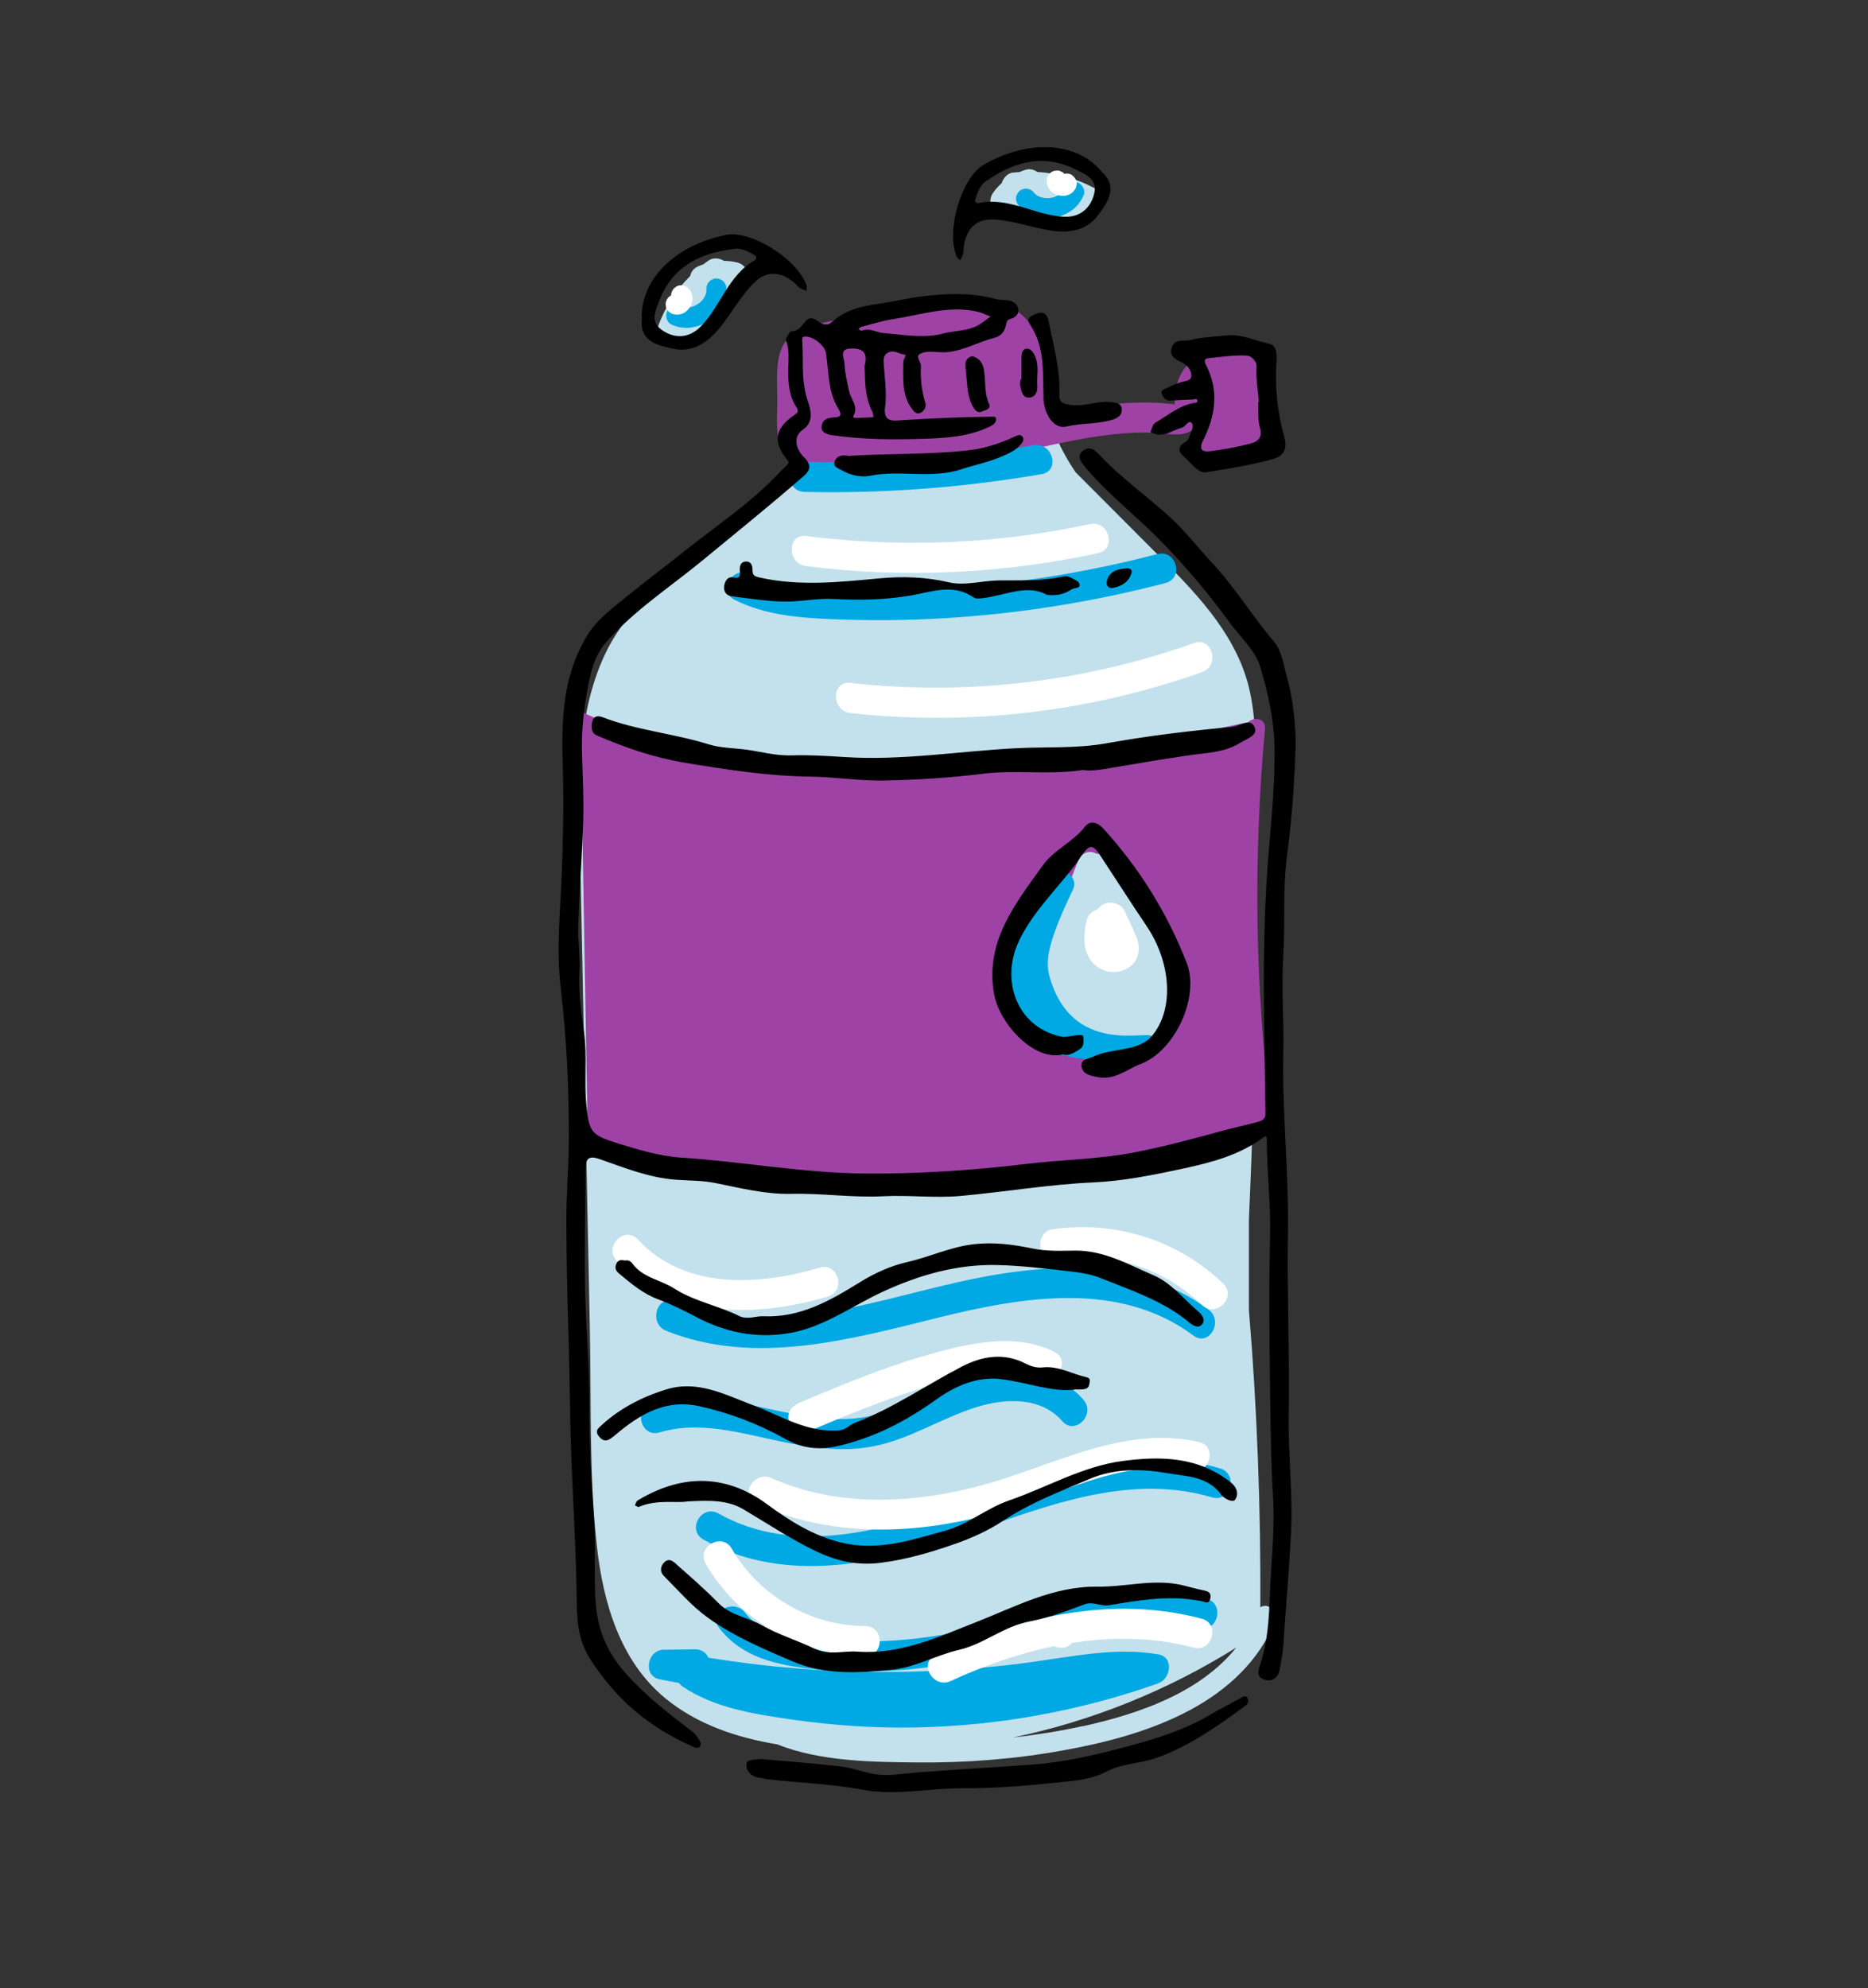
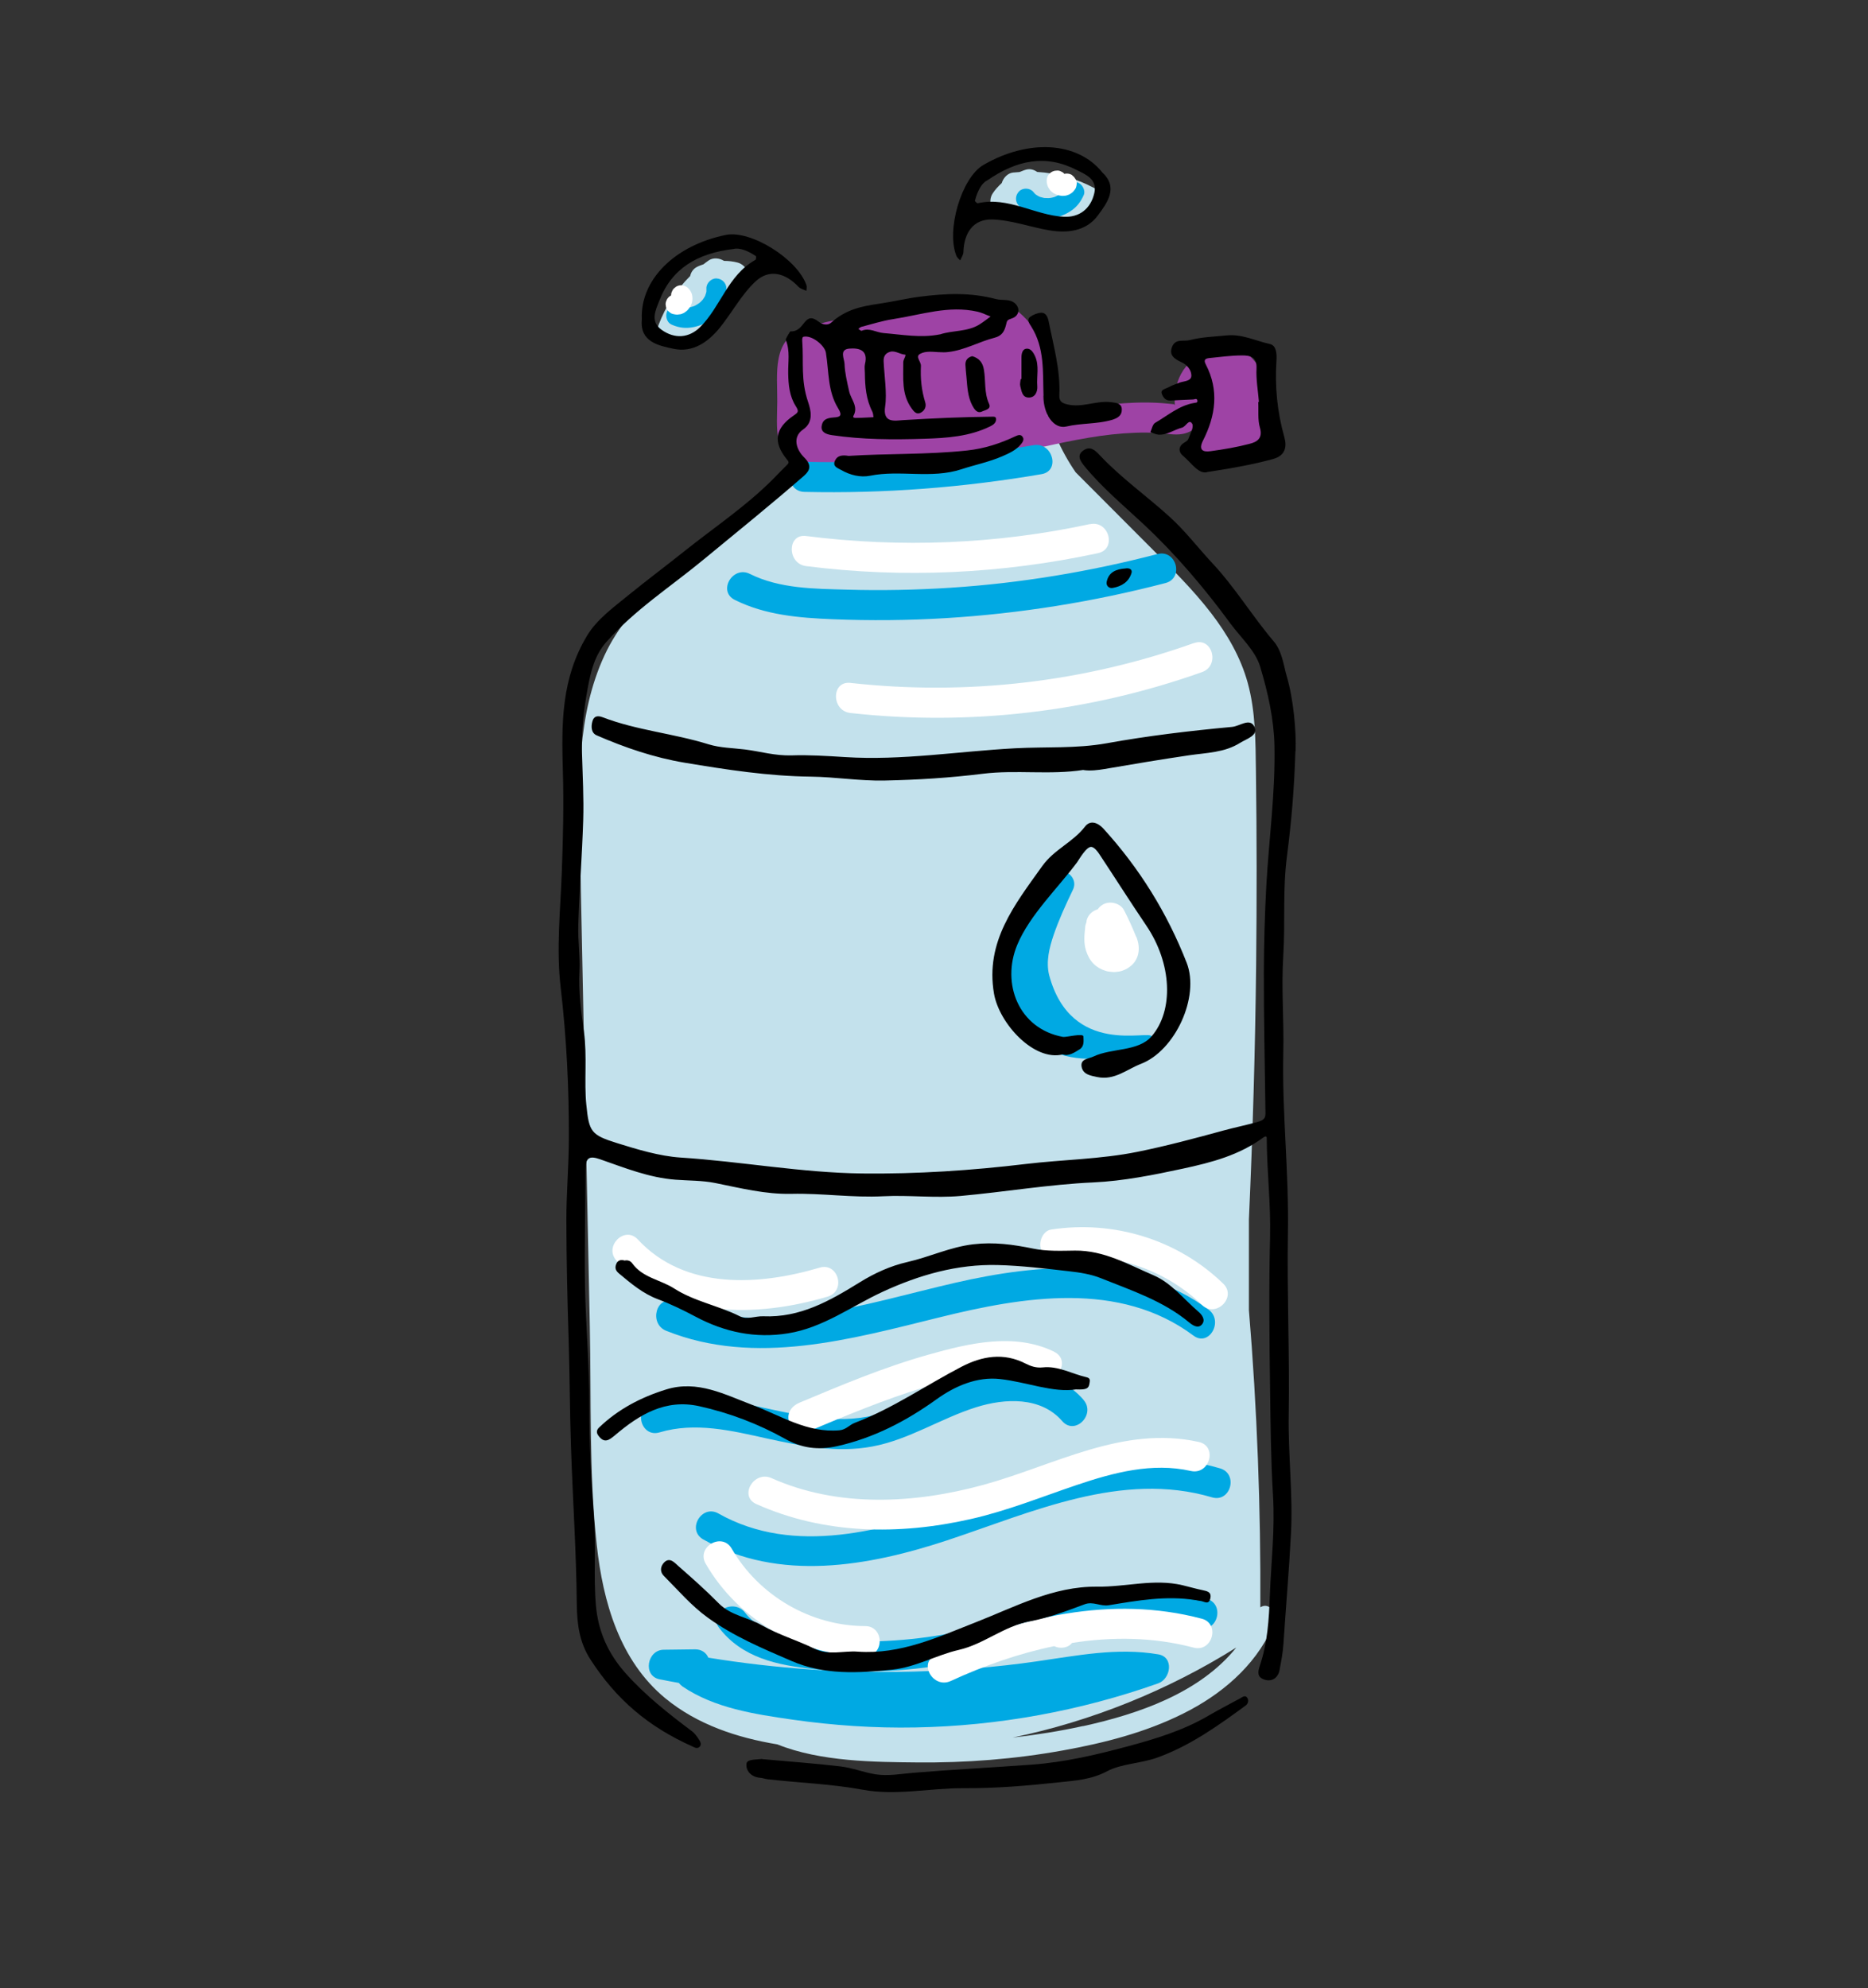
<svg xmlns="http://www.w3.org/2000/svg" viewBox="0 0 186.35 198.28">
  <rect x="0" y="0" width="186.35" height="198.28" fill="#333333" stroke="none" />
  <defs>
    <style>.cls-1{fill:#9e43a5;}.cls-1,.cls-2,.cls-3,.cls-4,.cls-5{stroke-width:0px;}.cls-2{fill:#c3e1ec;}.cls-3{fill:#000;}.cls-4{fill:#00a9e3;}.cls-5{fill:#fff;}</style>
  </defs>
  <g id="kleur">
    <path class="cls-2" d="M65.69,32.43c.7-1.87,1.77-3.52,3.16-4.9.08-.38.31-.72.68-.91.21-.11.43-.18.65-.26.17-.13.33-.26.51-.38.44-.31,1.08-.25,1.54.04.45,0,.91.05,1.36.17.89.24,1.42,1.38.89,2.19-1.62,2.48-3.91,4.52-6.61,5.74-.56.25-1.14.28-1.65-.12-.44-.34-.74-1.01-.53-1.56Z" />
    <path class="cls-4" d="M66.92,32.34c.6.28,1.24.42,1.91.34.65-.08,1.27-.28,1.82-.65,1.08-.72,1.87-1.92,1.82-3.26-.02-.56-.44-.97-1-1-.52-.02-1.02.48-1,1,0,.11,0,.21,0,.31-.01.05-.02.11-.04.16-.03.1-.07.19-.09.28.01-.04.02-.05.02-.07,0,.02-.02.04-.02.06-.02.04-.05.09-.07.13-.05.08-.11.16-.16.24,0,0,0,0,0,0-.03.04-.07.07-.1.11-.08.09-.17.17-.26.24,0,0,0,0,0,0-.03.02-.06.04-.09.06-.09.06-.18.12-.28.17-.05.03-.09.05-.14.07-.19.07-.38.11-.57.15-.05,0-.11,0-.16,0-.05,0-.11,0-.16,0-.02,0-.03,0-.05,0-.03,0-.05,0-.08,0,.03,0,.03,0,.05,0,0,0-.02,0-.03,0-.05-.01-.1-.02-.14-.03-.05-.01-.1-.03-.14-.04-.1-.04-.09-.03-.05-.01-.49-.2-1-.1-1.31.38-.27.42-.12,1.15.36,1.37Z" />
    <path class="cls-4" d="M68.24,30.69c.13,0,.14,0,.08,0-.02,0-.04,0-.05,0-.01,0-.02,0-.03,0Z" />
    <path class="cls-4" d="M70.35,29.45c.04-.12.03-.07,0,0h0Z" />
    <path class="cls-5" d="M66.44,30.09c.03-.08.07-.16.1-.24.09-.15.21-.27.36-.36.02,0,.03-.01.05-.02,0,0,0,0,0-.01,0-.14.02-.27.09-.39.04-.12.11-.23.21-.32.07-.05.13-.1.2-.16.16-.09.32-.14.5-.14l.27.04c.17.05.32.13.44.26.09.09.18.2.24.31.06.11.12.23.14.36.02.11.04.21.04.32,0,.03,0,.05,0,.08,0,.11-.02.22-.04.32,0,.03-.01.05-.02.08-.03.1-.08.2-.12.29-.01.02-.02.05-.04.07-.06.11-.15.22-.24.32-.08.1-.21.18-.3.25-.1.08-.24.12-.35.17-.02,0-.05.02-.08.02-.05.01-.11.02-.16.02-.05,0-.11.02-.17.02-.11,0-.22-.02-.33-.04-.03,0-.06-.01-.09-.02-.13-.03-.24-.09-.34-.18-.11-.07-.19-.16-.26-.28-.07-.11-.11-.24-.12-.37-.03-.13-.02-.27.02-.4Z" />
    <path class="cls-2" d="M125.73,160.32c.05-9.9-.32-19.8-1.14-29.67v-9.02c.38-8.46.63-16.92.72-25.38.07-6.44.07-12.88-.02-19.33-.04-2.95-.03-5.96-.82-8.82-.7-2.54-2.03-4.83-3.62-6.91-1.87-2.44-4.08-4.59-6.24-6.76-2.43-2.44-4.87-4.88-7.3-7.32-1.51-2.19-2.58-4.66-3.14-7.27-.11-.53-.73-.84-1.23-.7-.34.09-.55.35-.65.65-6.68.43-13.36.56-20.05.39-.55-.01-.85.34-.93.75-2.01.89-1.45,3.49-1.78,5.34-.29,1.56-1.66,2.73-2.79,3.74-1.16,1.05-2.4,2-3.67,2.91-4.85,3.51-10.14,6.79-12.76,12.43-2.77,5.96-2.58,12.72-2.45,19.14.16,7.98.33,15.96.49,23.94l.49,23.94c.15,7.21-.09,14.55.69,21.72.62,5.66,2.28,11.54,6.85,15.3,3.18,2.61,7.12,3.92,11.17,4.59,4.31,1.74,9.79,1.76,13.91,1.8,4.89.05,9.78-.33,14.59-1.2,4.11-.74,8.21-1.79,11.96-3.66,3.76-1.87,7.11-4.66,8.89-8.54.1-.21.1-.42.07-.61.51-.8-.32-2.03-1.23-1.47ZM108.04,172.15c-2.32.51-4.66.88-7.01,1.15,7.89-1.64,15.47-4.7,22.3-8.98-3.63,4.52-9.73,6.62-15.28,7.84Z" />
-     <path class="cls-1" d="M126.78,111.29c-1.58-12.82-1.77-25.77-.58-38.63.1-1.05-1.23-1.22-1.77-.54-.05.01-.1.03-.14.04-.13-.03-.26-.04-.42,0-17.04,3.7-34.81,6.77-52.16,3.24-4.71-.96-9.32-2.39-13.69-4.39-1.16-.53-2.18,1.19-1.01,1.73.33.15.66.28.98.42-.02.09-.05.16-.05.27.23,13.37.46,26.74.69,40.11,0,.49.3.79.67.91,0,.39.22.76.7.9,16.6,4.59,34.04,3.65,50.85.72,4.87-.85,9.71-1.87,14.53-2.98.5-.11.7-.49.71-.88.42-.07.76-.37.69-.92Z" />
    <path class="cls-2" d="M115.75,92.58c-.75-2.64-4-4.43-5.33-6.83-.21-.39-.64-.6-1.06-.6-.09-.06-.19-.1-.29-.13-.71-.19-1.28.24-1.53.87l-1.42,3.59c-.62,1.11-1.09,2.29-1.39,3.53,0,0,0,0,0,.01-.06.15-.12.3-.18.45-.12.27-.22.53-.31.81-.07.2-.13.41-.18.62-.2.86-.27,1.74-.17,2.62.06.5.26.94.76,1.14.28.11-2.76,2.42-2.45,2.3.1.07,2.95,2.47,3.02,2.57,3.05,4.37,8.37.92,10.36-.17,1.03-.57,1.61-4.96,1.71-6.12.11-1.18-1.22-3.53-1.54-4.66Z" />
    <path class="cls-4" d="M114.89,103.37c-.2-.71-8.03,2.09-10.23-6.12-.33-1.34.02-2.73.45-4,.53-1.54,1.21-3.03,1.92-4.5.7-1.43-1.45-2.7-2.15-1.26-.59,1.21-1.25,2.53-1.79,3.9-.14-.06-.3-.1-.45-.1-.73,0-1.18.57-1.24,1.24-.16,1.62-.82,3.14-1,4.76-.19,1.63.68,4.28,1.77,5.53,2.29,2.61,5.68,3.15,8.71,2.56.66-.13,4.18-1.42,4.01-2.03Z" />
    <path class="cls-5" d="M113.34,93.43c-.36-.9-.76-1.78-1.2-2.64-.22-.43-.68-.68-1.14-.75-.5-.07-.95.08-1.31.43-.07.06-.12.15-.18.22-.52.15-.94.52-1.1,1.07-.02.08-.02.15-.03.23-.08.19-.13.38-.13.59-.09.74-.14,1.51.09,2.23.15.48.4.97.77,1.33.33.33.74.55,1.18.69.21.07.45.09.67.11.11.01.22.01.32,0,.21-.02.46-.04.67-.12.39-.14.59-.26.91-.52.32-.27.57-.69.67-1.1.15-.6.05-1.2-.17-1.77Z" />
    <path class="cls-1" d="M124.64,35.46c-2.03-1.87-5.21-.57-6.58,1.44-.66.98-.92,2.16-.87,3.33,0,.08,0,.14.01.19-.02-.05-.06-.1-.13-.11-.36-.02-.72-.08-1.08-.1-.91-.07-1.83-.08-2.74-.05-2.98.1-5.88.64-8.78,1.27,1.4-4.22-.38-9.3-4.45-11.37-.67-.34-1.49-.19-1.95.42-2.95,0-5.9.15-8.83.53-2.99.38-6.19.77-9.05,1.75-3.21,1.1-2.63,4.53-2.65,7.29-.01,2.48-.51,5.77,2.65,6.4,1.46.29,3.07.2,4.55.25,1.73.05,3.45.08,5.18.03,3.25-.09,6.45-.51,9.63-1.17,3.03-.63,6.03-1.4,9.09-1.91,1.52-.26,3.06-.43,4.61-.49.76-.03,1.52-.02,2.28.02.79.04,1.64.25,2.43.1.51-.09.91-.29,1.24-.57,0,.73.05,1.47.16,2.22.08.53.59.88,1.05,1.05,2.39.89,5.04-.62,5.98-2.89,1.01-2.43.18-5.84-1.75-7.62Z" />
    <path class="cls-4" d="M115.46,55.26c-6.77,1.76-13.68,2.91-20.65,3.36-3.43.22-6.88.29-10.32.19-3.24-.09-6.72-.09-9.68-1.57-1.72-.86-3.24,1.73-1.51,2.59,3.05,1.52,6.4,1.79,9.76,1.93,3.76.15,7.52.12,11.28-.11,7.4-.45,14.76-1.63,21.93-3.5,1.87-.49,1.08-3.38-.8-2.89Z" />
    <path class="cls-4" d="M103.11,44.4c-7.55,1.3-15.2,1.84-22.86,1.66-1.93-.04-1.93,2.96,0,3,7.93.18,15.84-.43,23.66-1.77,1.9-.33,1.09-3.22-.8-2.89Z" />
    <path class="cls-4" d="M120.58,130.63c-7.29-5.45-16.93-4.61-25.29-2.69-9.12,2.09-18.83,5.59-28.03,1.9-1.79-.72-2.57,2.18-.8,2.89,8.88,3.56,18.45.83,27.3-1.35,8.3-2.05,17.92-3.68,25.3,1.83,1.55,1.16,3.04-1.45,1.51-2.59Z" />
    <path class="cls-4" d="M108.09,139.61c-2.35-2.7-6.05-3.2-9.41-2.65-3.84.62-7.12,2.9-10.81,4.01-7.64,2.29-15.17-3.3-22.87-1-1.85.55-1.06,3.45.8,2.89,3.56-1.06,7.19-.17,10.71.61,3.45.76,6.97,1.46,10.5.8,3.68-.68,6.84-2.81,10.38-3.92,2.87-.9,6.45-1.07,8.58,1.39,1.27,1.46,3.38-.67,2.12-2.12Z" />
    <path class="cls-4" d="M121.71,146.45c-8.79-2.6-17.57.67-25.84,3.54-7.65,2.65-16.62,5.24-24.2.96-1.68-.95-3.2,1.64-1.51,2.59,7.56,4.27,16.46,2.68,24.29.1,8.44-2.79,17.43-6.97,26.46-4.3,1.86.55,2.65-2.35.8-2.89Z" />
    <path class="cls-4" d="M120.38,159.46c-7.88-2.32-15.65,1.1-23.24,2.94-4.14,1-8.39,1.44-12.65,1.29-3.11-.1-8.04-.07-10.16-2.84-1.16-1.51-3.76-.02-2.59,1.51,2.29,2.99,5.83,3.73,9.4,4.1,4.52.47,9.08.27,13.56-.5,8.12-1.4,16.54-6.07,24.89-3.61,1.86.55,2.65-2.35.8-2.89Z" />
    <path class="cls-4" d="M115.55,165c-4.12-.7-8.12.13-12.2.71-4.04.58-8.13.9-12.21,1.01-6.86.18-13.71-.29-20.48-1.39-.2-.47-.64-.83-1.31-.83-1.05.01-2.1.03-3.15.04-1.64.02-2.11,2.6-.4,2.95.64.13,1.28.24,1.92.36.1.12.21.24.36.35,3.2,2.17,7.22,2.77,10.97,3.31,4.07.58,8.18.86,12.29.78,8.24-.15,16.44-1.65,24.21-4.4,1.25-.45,1.59-2.62,0-2.89Z" />
    <path class="cls-5" d="M108.74,52.27c-9.31,2.01-18.89,2.39-28.33,1.19-1.91-.24-1.89,2.76,0,3,9.71,1.24,19.56.77,29.13-1.29,1.89-.41,1.09-3.3-.8-2.89Z" />
    <path class="cls-5" d="M119.12,64.13c-10.99,3.92-22.7,5.27-34.29,3.98-1.92-.21-1.9,2.79,0,3,11.82,1.32,23.89-.09,35.09-4.08,1.81-.64,1.03-3.54-.8-2.89Z" />
    <path class="cls-5" d="M119.6,143.82c-7.55-1.69-14.41,2.33-21.48,4.27-6.89,1.89-14.51,2.3-21.16-.67-1.75-.78-3.28,1.8-1.51,2.59,6.75,3.02,14.23,3.12,21.37,1.5,3.64-.82,7.07-2.21,10.59-3.4,3.67-1.24,7.53-2.27,11.39-1.4,1.88.42,2.68-2.47.8-2.89Z" />
    <path class="cls-5" d="M105.17,134.82c-3.97-1.94-8.51-.85-12.55.29-4.41,1.24-8.65,3.02-12.87,4.79-.75.32-1.27.99-1.05,1.85.19.71,1.1,1.36,1.85,1.05,3.81-1.6,7.63-3.2,11.58-4.41,3.43-1.05,8.07-2.66,11.53-.97,1.73.85,3.25-1.74,1.51-2.59Z" />
    <path class="cls-5" d="M81.77,126.43c-6.08,1.8-13.45,2.25-18.14-2.81-1.32-1.42-3.43.71-2.12,2.12,5.42,5.84,13.97,5.68,21.06,3.58,1.85-.55,1.06-3.44-.8-2.89Z" />
    <path class="cls-5" d="M122.02,128.02c-4.54-4.4-10.93-6.34-17.15-5.39-.8.12-1.24,1.13-1.05,1.85.24.86,1.04,1.17,1.85,1.05,5.13-.78,10.53,1.03,14.24,4.62,1.39,1.34,3.51-.78,2.12-2.12Z" />
    <path class="cls-5" d="M86.31,162.18c-5.43-.01-10.61-3.03-13.32-7.73-.96-1.67-3.56-.16-2.59,1.51,3.23,5.61,9.45,9.2,15.91,9.22,1.93,0,1.93-2.99,0-3Z" />
    <path class="cls-5" d="M119.87,161.44c-8.99-2.38-18.28-.16-26.54,3.63-1.75.8-.23,3.39,1.51,2.59,3.28-1.51,6.77-2.75,10.33-3.48.19.1.42.16.69.16.49,0,.85-.19,1.09-.48,4.02-.63,8.12-.59,12.13.47,1.87.49,2.67-2.4.8-2.89Z" />
  </g>
  <g id="Laag_1">
    <path class="cls-3" d="M129.23,74.91c-.13,3.91-.39,6.96-.84,10.45-.45,3.49-.16,6.55-.37,9.95-.21,3.4.08,6.25,0,9.75-.13,6.05.57,11.64.46,18.05-.1,5.46.18,12.27.08,17.96-.07,3.95.43,7.99.23,11.82-.2,3.83-.51,7.37-.76,11.13-.06.87-.23,1.72-.38,2.54-.16.82-.79,1.2-1.51.96-.73-.24-.68-.73-.46-1.39.77-2.29.91-4.58,1-7.03.13-3.36.52-6.55.31-10-.21-3.45-.24-7.14-.29-10.68-.07-4.9-.12-10.17,0-15,.08-3.49-.31-6.38-.33-9.83,0-.08.03-.41-.34-.14-2.4,1.76-5.11,2.48-8.04,3.11-2.93.63-5.91,1.23-8.92,1.37-4.43.2-8.82.95-13.23,1.35-2.57.23-5.16-.1-7.72.03-3.09.16-6.07-.31-9.16-.24-2.6.06-5.07-.57-7.61-1.08-1.3-.26-2.63-.23-3.95-.33-2.66-.2-5.07-1.18-7.54-2.04-1.04-.36-1.45-.2-1.45,1.05,0,3.78-.12,7.76-.05,11.63.07,3.87.45,7.96.43,11.81-.01,3.84.17,7.47.46,11.26.23,2.94-.06,5.81.2,8.77.23,2.57,1.2,4.76,2.94,6.72,1.97,2.22,4.29,4.05,6.67,5.83.25.19.45.49.63.75s.34.56.09.79c-.25.22-.5.05-.74-.06-4.35-1.95-7.55-4.65-10.14-8.66-1.11-1.72-1.34-3.55-1.36-5.57-.05-5.23-.41-10.48-.58-15.71-.12-3.52-.12-7.05-.23-10.58-.13-3.98-.22-7.96-.23-11.95,0-2.7.24-5.38.25-8.1.02-5.07-.23-10.07-.82-15.13-.45-3.86-.02-7.72.12-11.62.12-3.34.2-6.58.1-9.98-.14-4.78-.15-9.23,2.43-13.49.99-1.64,2.66-2.83,4.15-4.05,1.83-1.49,3.74-2.91,5.6-4.4,2.96-2.36,6.12-4.46,8.8-7.16.46-.47.92-.95,1.39-1.41.22-.22.17-.31-.03-.55-1.4-1.72-1.17-3.09.66-4.35.48-.33.58-.41.23-.96-.62-.98-.73-2.11-.75-3.26-.02-1.16.2-2.21-.23-3.32-.01-.03-.03-.03,0-.11.03-.09.41-.77.46-.76,1.5.07,1.3-2.15,2.83-.95.42.33.94.34,1.21.09,1.48-1.32,3.01-1.64,4.81-1.9,1.44-.21,2.66-.52,4.06-.7,2.62-.33,5.01-.44,7.6.24.64.17,1.38-.07,1.92.46.54.54.31,1.22-.28,1.44-.59.22-.52.17-.67.75-.15.58-.41,1.02-1.11,1.2-1.57.4-2.98,1.24-4.64,1.43-.32.04-.54.03-1,.01-.46-.02-1.22-.14-1.78.16-.56.29.08.74.06,1.23-.06,1.25.06,2.42.43,3.62.14.46-.08.86-.49,1.05-.41.19-.66-.17-.87-.45-1.03-1.43-.81-3.02-.83-4.61,0-.28.35-.74.17-.75-.48-.03-.98-.42-1.46-.29-.48.13-.69.45-.67.95.06,1.39.35,3.2.15,4.5-.26,1.72.99,1.42,1.81,1.37,3.18-.19,5.81-.31,8.83-.34.23,0,.43-.03.43.27,0,.31-.26.54-.58.69-2.08,1.02-4.31,1.17-6.59,1.24-3.13.1-6.15.09-9.21-.36-.59-.09-1.12-.3-1.02-.92.09-.62.51-.79,1.16-.84.65-.04.96-.14.48-.92-1.05-1.72-.9-3.55-1.22-5.55-.12-.72-1.41-1.78-2.24-1.58-.12.03-.13.25-.12.4.16,2.16-.17,3.89.59,6.12.26.78.59,1.98-.51,2.73-1.1.76-.66,2.02.11,2.78.77.76.6,1.29-.01,1.83-3.29,2.87-6.73,5.64-10.05,8.38-3.32,2.74-6.83,4.98-9.68,8.21-1.16,1.32-1.54,2.91-1.85,4.6-.4,2.16-.64,4.3-.57,6.51.06,2.21.19,4.45.12,6.67-.11,3.49-.38,6.99-.49,10.47-.05,1.51.2,3.08.12,4.56-.11,2.01.17,4.14.44,6.03.34,2.44.01,5.03.24,7.29.27,2.74.48,3.03,3.1,3.85,1.9.59,4.17,1.29,6.29,1.43,6.06.39,12.07,1.52,18.16,1.59,5.45.06,10.89-.3,16.31-.95,3.7-.44,7.46-.47,11.12-1.21,2.87-.58,5.75-1.35,8.56-2.12,1.17-.32,2.46-.58,3.52-.89.68-.2.7-.5.69-.98-.06-4.7-.17-9.26-.16-13.92.01-2.92.09-5.74.25-8.68.26-4.63.9-9.14.81-13.88-.05-2.63-.63-5.27-1.43-7.93-.48-1.59-1.93-2.89-2.97-4.3-2.56-3.49-5.45-6.9-8.62-9.86-2.07-1.94-4.14-3.64-5.93-5.82-.44-.54-.79-1.1-.12-1.57s1.15-.06,1.63.46c2.15,2.29,4.69,4.07,7.02,6.19,1.51,1.37,2.85,3.12,4.24,4.61,2.24,2.39,4.04,5.36,6.1,7.77.85.99,1.01,2.48,1.28,3.4.71,2.37.98,5.59.91,7.55ZM93.78,33.35c1.27-.42,2.73-.24,3.93-.99.38-.24.74-.52,1.11-.79-.43-.16-.85-.38-1.29-.48-2.89-.66-5.64.31-8.44.74-1.07.16-2.11.5-3.16.77-.11.03-.2.13-.3.2.11.07.26.22.33.19.77-.33,1.45.17,2.18.23,1.87.15,3.73.51,5.62.13ZM86.28,37.2c0-.3-.06-.61.01-.89.35-1.42-.62-1.62-1.57-1.54-1.03.09-.48,1.03-.47,1.52.03.91.26,1.83.46,2.74.17.79.95,1.51.43,2.44-.12.22.19.22.32.21.56,0,1.12-.05,1.68-.07-.04-.19-.03-.4-.12-.56-.62-1.21-.73-2.52-.74-3.85Z" />
    <path class="cls-3" d="M108.08,76.79c-3.32.52-6.72-.03-10.02.38-3.3.41-6.52.61-9.83.68-2.45.05-4.89-.36-7.33-.39-4.27-.05-8.39-.69-12.6-1.39-3.05-.51-5.95-1.5-8.78-2.73-.55-.24-.57-.88-.42-1.4.14-.52.51-.59,1-.41,3.44,1.32,7.06,1.61,10.6,2.71,1.14.35,2.38.36,3.61.51,1.58.2,2.99.64,4.68.59,1.69-.06,3.57.06,5.32.17,5.68.36,11.31-.58,16.97-.88,3.03-.16,6.1.04,9.07-.49,4.2-.76,8.36-1.25,12.55-1.64.78-.07,1.77-.93,2.23-.04.46.89-.79,1.23-1.42,1.63-1.56.98-3.32.98-5.09,1.24-2.85.42-5.57.88-8.44,1.37-.6.1-1.44.21-2.1.1Z" />
    <path class="cls-3" d="M62.28,125.73c.32-.08.61.01.8.28,1.03,1.43,2.8,1.62,4.16,2.49,2.04,1.31,4.43,1.71,6.56,2.78.72.37,1.56-.03,2.34,0,3.69.16,6.66-1.55,9.65-3.4,1.44-.89,3.02-1.62,4.73-2.01,2.21-.5,4.27-1.5,6.58-1.77,2.05-.24,3.97.02,5.96.43,1.35.28,2.79.22,4.18.2,2.89-.03,5.31,1.38,7.83,2.46,1.81.78,3.01,2.38,4.47,3.62.31.26.79.81.35,1.3-.39.44-.95.04-1.24-.2-2.6-2.17-5.77-3.2-8.83-4.43-.99-.4-2.1-.57-3.17-.69-2.37-.27-4.75-.56-7.13-.62-4.03-.1-7.8.98-11.45,2.66-3.12,1.44-5.95,3.59-9.45,4.15-3.26.53-6.32-.11-9.23-1.66-1.22-.65-2.48-1.26-3.78-1.75-1.49-.56-2.66-1.56-3.85-2.55-.34-.28-.44-.55-.29-.94.15-.39.45-.46.81-.37Z" />
    <path class="cls-3" d="M119.26,159.59c-2.91-.47-5.79.04-8.64.51-.86.14-1.56-.42-2.43-.09-1.79.67-3.6,1.35-5.47,1.7-2.57.48-4.57,2.27-7.05,2.84-2.26.52-4.29,1.72-6.62,1.97-3.42.35-6.8.56-10.09-.86-2.89-1.25-5.78-2.46-8.35-4.32-1.65-1.19-2.95-2.73-4.37-4.15-.46-.46-.33-.99,0-1.34.56-.59,1.05,0,1.42.33,1.38,1.21,2.76,2.43,4.05,3.74,1.2,1.21,2.88,1.38,4.27,2.17,1.66.95,3.55,1.5,5.28,2.35,1.44.7,2.88.18,4.31.29,4.28.3,7.99-1.45,11.82-2.95,3.9-1.53,7.69-3.58,12.05-3.53,2.84.04,5.66-.82,8.51-.15.68.16,1.35.36,2.03.5.45.1.88.17.77.78-.14.76-.64.32-1.01.29-.16-.01-.33-.06-.49-.09Z" />
    <path class="cls-3" d="M107.38,138.57c-2.32.37-4.92-.73-7.63-1.03-2.27-.25-4.46.68-6.32,2.02-3.04,2.18-6.26,3.86-9.94,4.68-1.87.41-3.51.2-5.16-.73-2.69-1.5-5.55-2.59-8.57-3.26-3.39-.75-5.98.84-8.39,2.88-.64.54-1.09.85-1.68.05-.21-.29-.19-.55.07-.8,1.91-1.84,4.21-3.03,6.7-3.8,3.12-.97,5.85.51,8.66,1.57,2.8,1.05,5.42,2.79,8.63,2.5.66-.06.99-.54,1.52-.74,3.78-1.43,7.1-3.75,10.66-5.6,2.03-1.05,4.18-1.44,6.38-.31.51.26,1.06.45,1.71.38,1.55-.17,2.91.65,4.37.98.44.1.33.38.28.7-.09.48-.4.54-1.28.52Z" />
    <path class="cls-3" d="M76.05,175.45c2.61.24,5.22.42,7.82.73,1.17.14,2.29.59,3.45.78,1.23.2,2.47-.03,3.71-.14,3.96-.33,7.93-.53,11.9-.82,3.27-.24,6.43-.98,9.59-1.83,2.78-.75,5.51-1.58,8.01-3.04,1.04-.61,2.12-1.16,3.18-1.74.23-.13.5-.35.7-.08.19.25.12.6-.15.8-2.78,2.03-5.57,4.03-8.85,5.2-1.63.58-3.53.59-4.95,1.34-1.6.85-3.19.94-4.79,1.11-3.16.34-6.33.61-9.55.59-3.35-.02-6.72.77-10.06.15-3.14-.58-6.31-.68-9.46-1.04-.26-.03-.52-.13-.78-.15-.89-.07-1.45-.72-1.35-1.42.06-.45.98-.38,1.58-.46Z" />
-     <path class="cls-3" d="M68.58,149.75c-1.15.19-3.06-.23-4.84.54-.1.04-.27-.1-.41-.15.09-.16.13-.39.27-.48,4.19-2.54,8.64-2.81,12.97.4,2.15,1.59,4.53,3.1,7.32,3.78,3.66.9,6.95-.23,10.36-1.16,2.33-.64,4.16-2.25,6.39-3.02,3.78-1.3,7.31-3.4,11.31-3.94,3.82-.51,7.63-.46,10.89,2.18.64.52.71,1.24.36,1.69-.24.31-1.09-.13-1.36-.5-1.37-1.89-3.56-1.84-5.46-2.17-2.55-.44-5.17-.48-7.69.59-2.94,1.25-5.91,2.37-8.61,4.16-1.46.97-3.11,1.72-4.77,2.3-2.45.86-4.93,1.59-7.55,1.91-2.27.28-4.37-.22-6.29-1.13-2.52-1.2-4.87-2.77-7.28-4.2-1.53-.91-3.21-.94-5.61-.8Z" />
    <path class="cls-3" d="M120.55,47.05c-.94.37-1.66-.87-2.56-1.61-.4-.33-.48-.88.1-1.26.16-.11.39-.22.45-.38.19-.51.59-1.22.39-1.54-.32-.53-.62.29-1.01.39-.79.2-1.49.76-2.35.7-.28-.02-.54-.16-.81-.25.15-.32.22-.78.48-.93,1.26-.73,2.39-1.73,3.89-1.98.16-.03.37-.01.32-.25-.06-.25-.26-.11-.41-.1-.76.04-1.52.06-2.28.11-.51.03-.75-.36-.86-.69-.14-.4.35-.47.62-.61.38-.2.78-.36,1.19-.5.46-.15,1.16-.13,1.14-.72-.01-.53-.43-1.05-.98-1.3-.69-.32-1.3-.7-.93-1.57.34-.81,1.13-.48,1.76-.64,1.21-.31,2.4-.34,3.62-.46,1.59-.17,2.92.54,4.36.85.67.14.7,1.05.66,1.63-.17,2.6.07,5.13.78,7.64.28,1,.11,1.87-1.15,2.21-1.92.52-3.86.88-6.4,1.27ZM125.5,40.09s.06,0,.09,0c-.09-1.12-.3-2.25-.24-3.36.05-1.15-.67-1.28-1.43-1.28-1.09,0-2.18.15-3.26.26-.37.04-.64.14-.37.64,1.34,2.58.98,5.11-.28,7.59-.48.95,0,1.17.76,1.06,1.31-.18,2.63-.4,3.91-.74.71-.18,1.32-.54,1.01-1.6-.24-.81-.12-1.71-.17-2.58Z" />
    <path class="cls-3" d="M106.03,105.16c-2.86.73-6.35-3.06-6.87-6.06-.89-5.19,2.07-8.88,4.82-12.73,1.18-1.65,3.06-2.37,4.26-3.93.52-.68,1.28-.4,1.83.2,3.6,3.95,6.37,8.42,8.31,13.38,1.33,3.4-1.15,8.78-4.57,10.09-1.4.54-2.63,1.67-4.35,1.31-.68-.14-1.38-.25-1.55-.97-.19-.86.69-.84,1.18-1.08,1.81-.86,4.46-.47,5.79-2.01,2.22-2.56,2.05-7.25-.53-11.05-1.59-2.35-3.11-4.75-4.68-7.12-.19-.29-.48-.66-.77-.72-.49-.1-1.25,1.25-1.45,1.53-1.89,2.55-4.72,5.24-5.97,8.23-1.61,3.86.13,8.38,4.57,9.19.28.05,2.01-.4,2.03-.05.02.45.09.99-.37,1.28-.55.35-1.13.72-1.69.51Z" />
-     <path class="cls-3" d="M104.48,59.36c-1.9-1.15-4.12,0-6.37.29-.32.04-.75.1-.98-.06-2.07-1.44-4.21-.54-6.31-.19-2.55.43-5.09.48-7.67.34-1.66-.09-3.35.3-5.02.26-1.72-.04-3.44-.32-5.15-.53-.54-.07-.81-.5-.74-1.01.06-.48.34-.98.89-.87.67.13.73-.1.68-.66-.03-.39.03-.87.55-.92.59-.05.72.42.71.87,0,.59.32.63.8.74,3.93.86,7.86.44,11.8.07,2.35-.22,4.64-.16,6.99.39,1.56.37,3.33-.17,5-.19,2.12-.02,4.24.08,6.34-.38.22-.05.49-.05.69.04.37.18.9.38.99.68.14.49-.49.37-.77.55-.63.4-1.29.67-2.45.56Z" />
    <path class="cls-3" d="M84.65,45.47c3.81-.25,7.82-.11,11.83-.54,1.75-.19,3.29-.7,4.82-1.42.28-.13.52-.2.7.04.19.25.06.49-.12.72-.5.63-1.21.94-1.9,1.24-1.31.57-2.73.85-4.06,1.29-3.04.99-6.12.04-9.13.65-.95.19-1.98-.06-2.87-.57-.34-.2-.9-.34-.62-.94.22-.48.66-.59,1.36-.47Z" />
    <path class="cls-3" d="M104.1,39.47c-.08-2.37.13-4.78-1.24-6.93-.18-.29-.48-.67-.06-.96.31-.21.72-.38,1.09-.39.47,0,.64.47.72.85.48,2.43,1.18,4.83,1.07,7.35-.03.62.22.81.82.95,1.48.34,2.87-.41,4.33-.23.54.07,1.09.11,1.08.75,0,.57-.37.84-1.03,1.03-1.49.42-3.02.3-4.51.65-1.23.29-2.29-1.21-2.28-3.06Z" />
    <path class="cls-3" d="M96.98,35.52c.69.2,1.05.63,1.17,1.33.2,1.14.01,2.32.52,3.43.25.55-.43.62-.7.76-.49.24-.78-.24-.97-.59-.47-.89-.5-1.89-.59-2.87-.04-.4-.08-.79-.1-1.19-.02-.46.22-.74.66-.86Z" />
    <path class="cls-3" d="M101.9,37.81c0-.72,0-1.43,0-2.15,0-.39.1-.83.47-.88.43-.06.69.32.88.73.45.98.15,2.01.23,3.01.04.5-.19,1.14-.85,1.13-.67,0-.72-.66-.85-1.15-.05-.21.02-.46.04-.69.02,0,.05,0,.07,0Z" />
    <path class="cls-3" d="M112.25,56.7c.44-.09.73.12.63.44-.27.91-.99,1.34-1.88,1.5-.43.07-.67-.29-.6-.6.2-1.02,1.01-1.28,1.85-1.34Z" />
    <path class="cls-3" d="M72.42,23.43c2.47-.5,7.12,2.39,8.03,5.01.06.17,0,.38,0,.57-.27-.13-.6-.2-.8-.41-1.3-1.38-2.92-1.81-4.29-.52-1.39,1.3-2.32,3.08-3.54,4.59-1.17,1.45-2.7,2.52-4.62,2.12-1.54-.32-3.39-.71-3.17-2.93-.19-3.95,3.29-7.4,8.39-8.43ZM65.77,30c-.36.93-.94,2.04.21,2.88,1.33.96,2.76.83,3.86-.25,2.06-2.04,2.78-5.2,5.52-6.71.07-.04.09-.34.04-.38-.77-.51-1.58-.86-2.22-.71-3.64.44-6.17,1.95-7.41,5.17Z" />
    <path class="cls-2" d="M109.09,18.72c-1.76-.93-3.66-1.46-5.62-1.57-.32-.23-.71-.34-1.11-.23-.23.06-.44.16-.66.24-.21.02-.42.03-.64.05-.54.06-.97.53-1.13,1.05-.33.31-.65.64-.9,1.03-.51.77-.15,1.97.79,2.23,2.85.78,5.92.78,8.76-.1.59-.18,1.04-.55,1.16-1.18.1-.54-.12-1.25-.64-1.52Z" />
    <path class="cls-4" d="M107.47,18.21c-.54-.15-.99.11-1.23.59.02-.04.02-.05-.03.04-.02.04-.05.09-.08.13-.03.04-.06.08-.08.12,0,0-.01.01-.02.02.01-.01.02-.02.04-.03-.02.02-.04.04-.06.06-.02.02-.03.03-.04.04-.04.04-.07.08-.12.11-.04.04-.08.07-.13.1-.18.09-.34.19-.53.26-.05.01-.1.03-.15.04-.11.03-.21.05-.32.06-.04,0-.07,0-.11.01,0,0,0,0-.01,0-.12,0-.23,0-.35-.01-.05,0-.1,0-.15-.02,0,0,0,0,0,0-.09-.02-.19-.04-.28-.07-.05-.02-.09-.03-.14-.05-.02,0-.04-.02-.06-.03.02.01.03.02.07.04-.08-.05-.17-.09-.26-.15-.05-.03-.09-.06-.13-.09-.07-.07-.15-.15-.21-.23-.33-.41-1.03-.45-1.41-.08-.4.39-.44.98-.08,1.41.85,1.04,2.23,1.41,3.52,1.23.65-.09,1.25-.35,1.79-.73.55-.38.93-.91,1.2-1.52.21-.48-.16-1.13-.64-1.26Z" />
    <path class="cls-4" d="M106.03,19.11c-.1.09-.1.09-.06.06.01-.01.03-.02.04-.04,0,0,.01-.02.02-.02Z" />
    <path class="cls-4" d="M103.63,19.59c-.11-.07-.07-.04,0,0h0Z" />
    <path class="cls-5" d="M106.97,17.47c-.08-.04-.16-.07-.23-.11-.17-.05-.34-.06-.51-.03-.02,0-.04.01-.05.02,0,0,0,0,0-.01-.09-.11-.19-.18-.32-.23-.11-.07-.24-.1-.37-.1-.09,0-.17.01-.26.02-.18.04-.33.11-.47.23l-.18.2c-.09.15-.15.31-.16.49-.01.13,0,.26.03.39.03.12.07.26.13.36.06.09.12.18.18.27.02.02.03.04.05.06.08.07.16.15.25.21.02.02.04.03.06.04.09.05.19.1.29.14.02.01.05.02.07.03.12.04.26.06.39.08.13.02.27,0,.39-.01.13-.01.26-.07.37-.11.02,0,.05-.02.07-.03.05-.03.1-.06.14-.09.04-.03.1-.06.14-.1.09-.07.15-.17.22-.25.02-.02.04-.05.05-.07.08-.11.12-.23.14-.36.03-.13.04-.25,0-.38-.02-.13-.07-.25-.16-.36-.07-.12-.16-.21-.28-.29Z" />
    <path class="cls-3" d="M109.95,17.19c1.64,1.5.52,3.02-.42,4.29-1.17,1.58-3.02,1.8-4.86,1.49-1.91-.32-3.79-1.03-5.69-1.08-1.89-.05-2.81,1.34-2.87,3.24,0,.28-.21.56-.32.84-.13-.14-.3-.26-.37-.43-1.06-2.56.5-7.81,2.67-9.08,4.49-2.61,9.39-2.35,11.87.73ZM98.45,18.01c-.58.31-.95,1.11-1.19,2-.02.06.2.27.28.26,3.05-.69,5.69,1.2,8.58,1.35,1.54.08,2.69-.78,3.05-2.37.31-1.39-.86-1.84-1.75-2.29-3.07-1.58-5.96-1.03-8.97,1.06Z" />
  </g>
</svg>